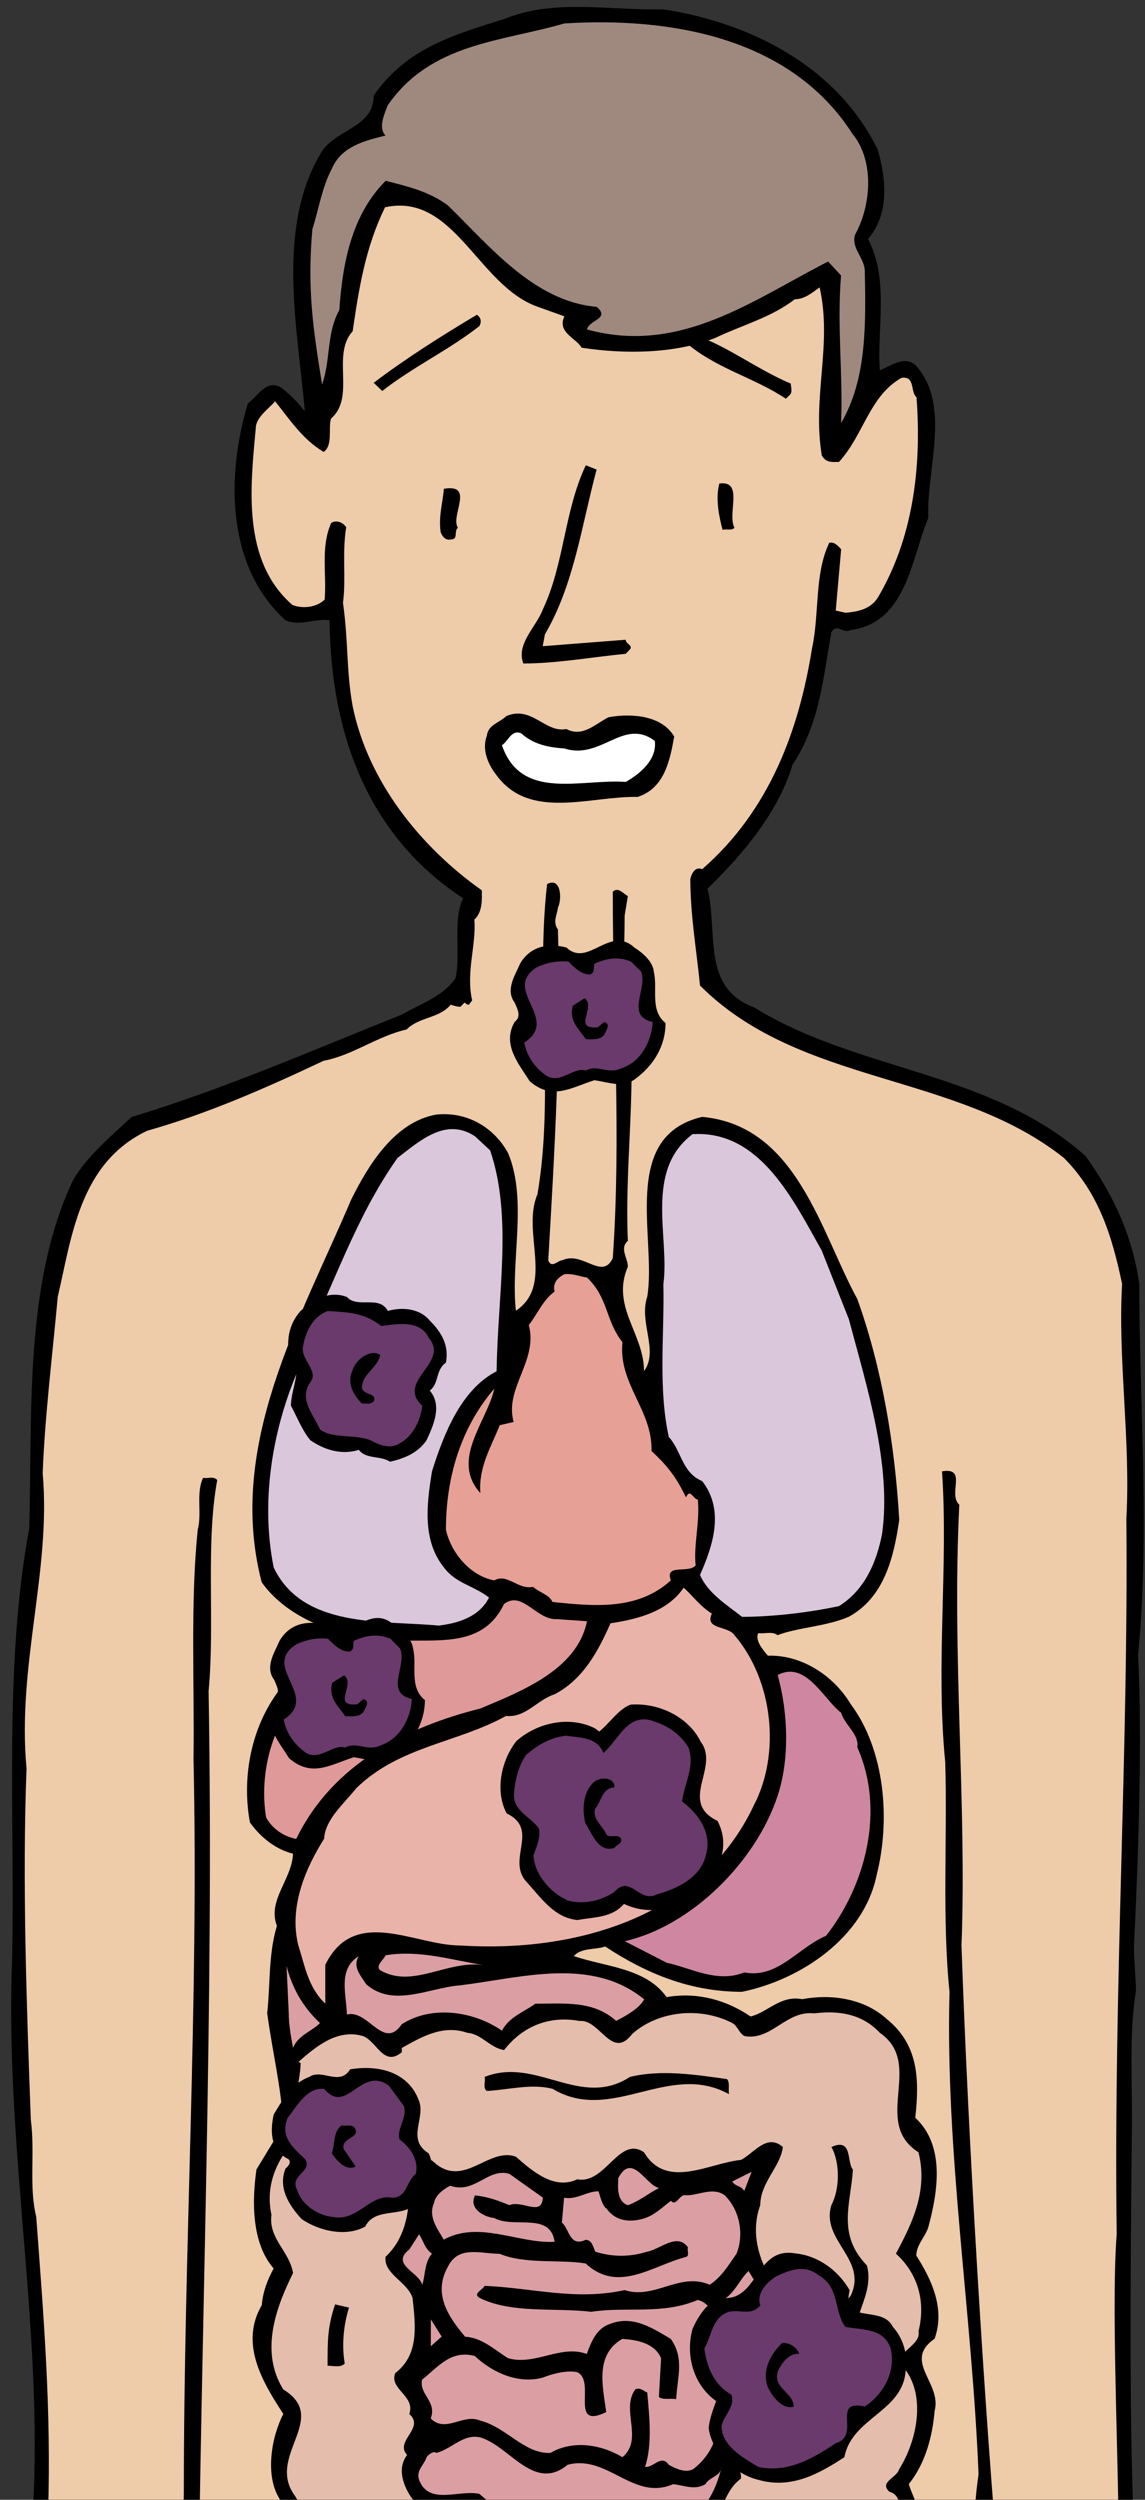
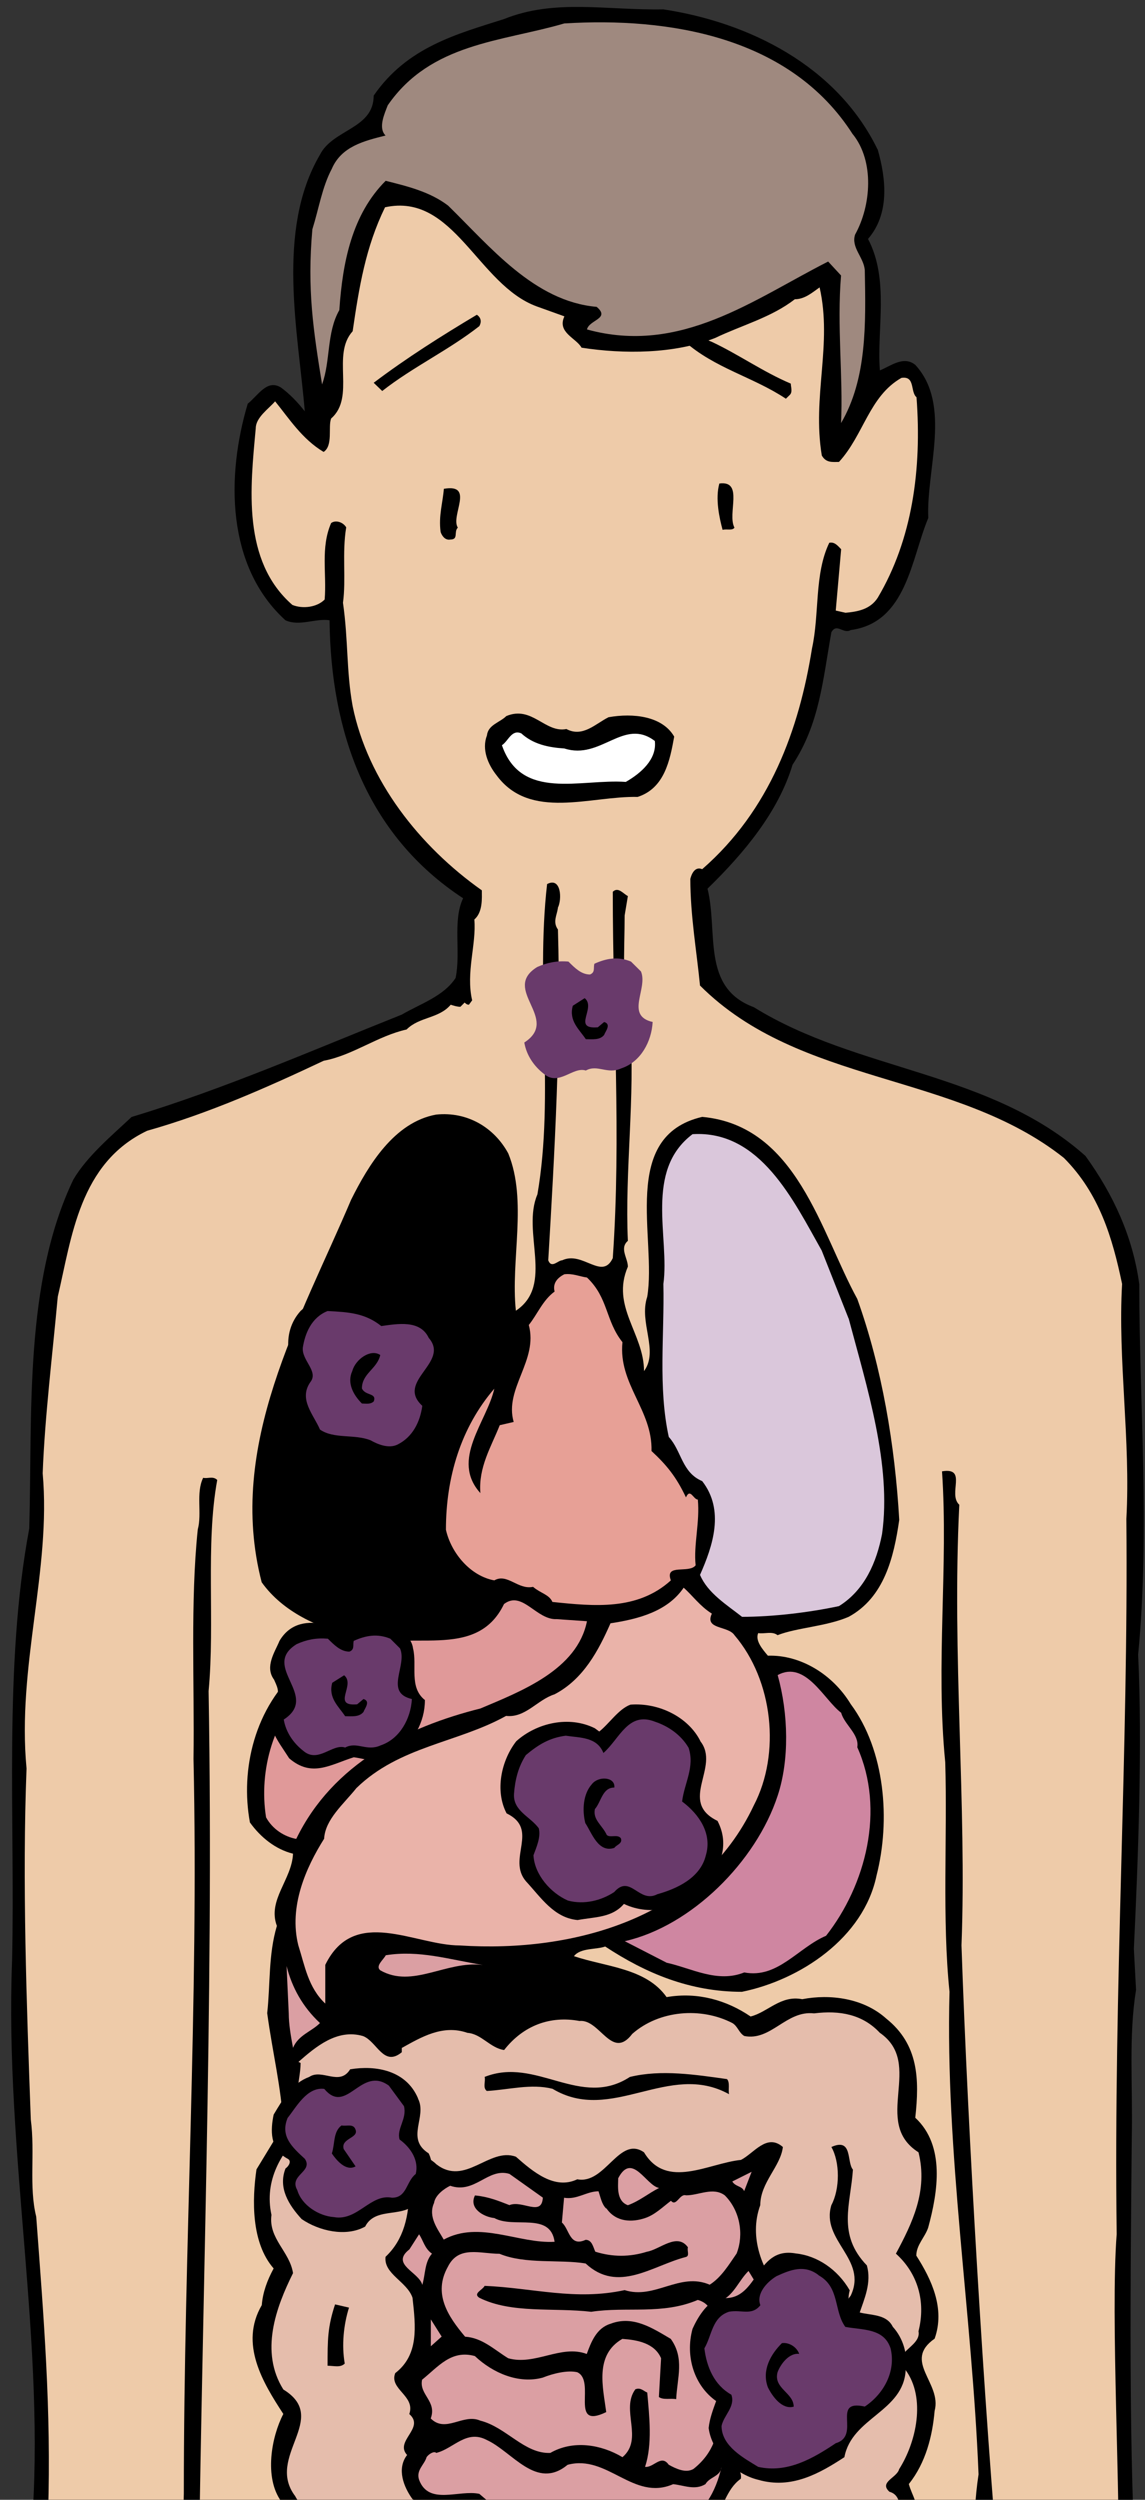
<svg xmlns="http://www.w3.org/2000/svg" id="_レイヤー_2" data-name="レイヤー_2" viewBox="0 0 110 240">
  <rect x="0" y="0" width="110" height="240" fill="#333333" stroke="none" />
  <defs>
    <style>
      .cls-1 {
        fill: #eecba9;
      }

      .cls-2 {
        fill: #cf86a1;
      }

      .cls-3 {
        fill: #fff;
      }

      .cls-4 {
        fill: none;
      }

      .cls-5 {
        fill: #9f897f;
      }

      .cls-6 {
        fill: #693a6b;
      }

      .cls-7 {
        fill: #db9fa3;
      }

      .cls-8 {
        fill: #e7a096;
      }

      .cls-9 {
        fill: #e5bdac;
      }

      .cls-10 {
        fill: #e09999;
      }

      .cls-11 {
        fill: #eab3a9;
      }

      .cls-12 {
        clip-path: url(#clippath);
      }

      .cls-13 {
        fill: #dac7db;
      }
    </style>
    <clipPath id="clippath">
      <rect class="cls-4" width="110" height="240" />
    </clipPath>
  </defs>
  <g id="_レイヤー_1-2" data-name="レイヤー_1">
    <g class="cls-12">
      <g>
        <g>
          <path d="M84.32,14.35c.83,2.9,1.14,6.2-.93,8.59,2.07,3.93.83,8.69,1.14,12.62,1.03-.41,2.28-1.45,3.41-.52,3.51,3.83,1.03,10.03,1.24,14.69-1.65,3.93-2.07,10.03-7.45,10.76-.72.42-1.34-.72-1.86.21-.83,4.65-1.14,8.79-3.73,12.72-1.34,4.45-4.55,8.38-8.17,11.9,1.04,4.14-.62,9.51,4.45,11.38,10.03,6.21,22.66,6.1,31.86,14.28,2.69,3.72,4.55,7.76,5.17,12.31,0,11.38,1.04,23.69-.11,35.58.42,8.69,0,19.65-.41,28.24l.21,3.93c-.72,4.45-.31,9-.41,14.17-.1,11.48-.38,32.38.56,43.34,4.65,6.31,8.34,11.76,11.96,18.48.93,3.1,1.55,6.62,1.24,10.03-2.48,1.24-2.27,4.14-4.03,5.79-1.66-.52-1.86,2.07-3.52,2.17-1.76.41-2.69-1.45-4.14,0-3.72-.42-3-4.96-4.86-7.45-1.66-3.72-2.59-8.07-4.24-11.69-1.14,3.62,1.14,8.48-3.41,10.24-1.24-.1-1.96.31-2.9-.41-1.14,3.31-.83,6.72-.83,9.93,0,4.86-.52,1.69-.52,6.45-.83.93.21-.08-.93.75-12.1-.62-22.76.72-34.65-.93-6.1.52-11.69-.42-18,.72-6.52-.21-13.45-.62-19.24.31-.93-1.24.52-1.17-1.24-1.89-.93-4.86-1.24-10.04-1.86-14.79-1.24,0-2.38-.52-3-1.45-.41-1.45-.31-3.52-1.14-5.07.31-1.76-.52-3-.72-4.65-.93,1.96-2.07,4.14-1.86,6.72-1.14,3.83-.83,7.65-1.65,11.59-1.24,1.24-2.59,2.69-4.35,1.65-1.14-1.03-.72-2.69-1.14-4.13-.31,1.45-.83,3.72-2.79,4.13-1.24.21-2.28.42-3.31-.41l-.93-1.04c-.73.93-1.76,1.55-2.8,1.24-.72-3.72-5.9-.1-5.58-4.45.72-8.59,2.17-17.17,8.17-23.27,2.38-4.55,6.83-8.28,6-14.17,1.45-17.79-2.58-36.1-1.86-54.72.31-13.45-.83-28.24,1.65-41.48.31-10.96-.52-23.58,4.24-33.51,1.35-2.28,3.72-4.24,5.59-6,8.9-2.69,17.38-6.41,25.96-9.83,1.76-1.03,4.03-1.76,5.17-3.52.52-2.48-.31-5.48.72-7.65-9.31-6.1-12.72-16.03-12.83-26.69-1.34-.21-2.9.62-4.24,0-5.69-5.17-5.69-13.86-3.62-20.79,1.03-.83,1.86-2.38,3.2-1.55.83.62,1.55,1.35,2.28,2.28-.62-7.55-2.79-17.38,1.45-24.62,1.24-2.48,5.17-2.48,5.17-5.69,3.21-4.66,7.96-5.9,12.52-7.35,4.86-1.96,9.83-.83,15.31-.93,8.17,1.24,16.65,5.38,20.58,13.45Z" />
          <path class="cls-5" d="M81.94,12.9c2.07,2.59,1.76,6.83.21,9.62-.41,1.24.83,2.17.93,3.41.1,5.17.21,10.45-2.28,14.69.21-4.45-.41-9.31,0-14.17l-1.24-1.34c-7.14,3.62-14.17,9-23.17,6.52.21-.93,2.28-1.03.93-2.17-6-.52-10.24-5.79-14.27-9.72-1.76-1.34-3.93-1.86-6-2.38-3.21,3.21-4.14,7.76-4.45,12.41-1.24,2.17-.83,4.86-1.66,7.14-.83-5.17-1.45-9.1-.93-14.9.62-1.97.93-4.03,1.86-5.79.93-2.17,3.11-2.69,5.17-3.21-.73-.72-.11-2.07.21-2.9,4.14-6,10.96-6.1,16.96-7.86,10.03-.62,21.72,1.24,27.72,10.65Z" />
          <path class="cls-1" d="M54.22,30.38c-.72,1.55,1.14,2.07,1.65,3,4.03.62,8.89.62,12.83-.93,2.59-1.24,5.38-1.96,7.66-3.72.93,0,1.65-.62,2.38-1.14,1.24,5.48-.73,10.45.21,16.14.41.73,1.03.62,1.65.62,2.38-2.59,2.9-6.31,6-8.07,1.35-.21.83,1.34,1.45,1.86.52,6.93-.41,13.66-3.72,19.24-.73,1.14-1.96,1.35-3.11,1.45l-.93-.21.52-5.89c-.31-.31-.62-.73-1.14-.62-1.45,3-.93,6.83-1.66,10.14-1.24,7.76-4.03,15.52-10.55,21.2-.72-.31-1.04.52-1.14.93,0,3.52.62,7.03.93,10.24,9.62,9.62,24.52,8.28,34.96,16.55,3.41,3.42,4.66,7.66,5.59,12.1-.42,7.24.83,15,.41,22.55.21,22.45-1.24,44.79-.93,68.68-.61,7.88.41,25.48.16,33.66-.01.38.1.75.33,1.05,3.49,4.6,6.71,7.95,8.81,13.15,3.31,4.04,4.96,8.69,4.45,14.27l-.52.21c-.72-3.52-1.45-7.55-2.48-11.17-.52.1-1.34-.31-1.65.41,1.45,3.83,1.76,8.07,2.58,12.1l-1.14,3c-.72-1.14,0-2.9-.52-4.55-.82-1.76-.52-3.41-1.45-5.17.1-2.28-1.03-3.93-1.14-6.1-.52-.52-1.14-.73-1.86-.62.93,3.93,1.66,8.38,2.79,12.51-.62,2.38,1.35,5.79-1.66,6.31-.83-3.93-1.34-8.17-2.69-11.9-.52-2.69-1.03-5.48-2.38-7.86l-1.45.21c1.76,5.79,3.21,11.69,4.45,17.69-.31.62-.21,1.45-.93,1.86-1.24.41-1.45-1.24-1.86-2.07-2.38-6.41-4.76-12.1-6.52-18.83-.52-.62-1.14-.72-1.86-.93l-.62.62c-.1,3.93-.31,7.96-1.24,11.48-.62.83-1.55.83-2.48.83-.93-9.1-1.34-17.69-.31-26.07-1.55-17.58-3.1-43.72-3.72-61.82.52-13.45-.93-27.82-.21-42.3-1.14-1.04.83-3.62-1.66-3.21.62,9.1-.62,18.52.31,27.93.21,7.14-.31,15.1.41,22.03-.41,15.51,2.17,30.82,2.79,46.34-1.34,8.79,1.04,18.51-.52,27.2-1.03,8.79.21,19.66-1.55,28.14-6.83.31-13.24-.07-20.48-.07-4.45.31-9-.03-12.82-.55.62-8.38-1.24-15.51-.52-24.21-.31-.31-1.76.62-1.76.62-.1,7.76,1.14,15.93.42,23.79-5.79.72-11.38-.72-16.76.52-5.69-.62-12.72.52-17.9-.1-.1-3-2.28-6.21-1.45-9.72-.93-2.69-.52-6-1.14-8.79,1.66-3.62.72-8.48.72-12.62-.62-2.27.83-6-1.24-7.97.31-31.24,1.55-61.13,1.03-91.44.62-6.62-.31-14.07.83-20.27-.41-.41-.93-.1-1.35-.21-.72,1.45-.1,3.42-.52,4.96-.72,6.93-.31,14.69-.41,22.03.52,23.38-.93,46.65-.93,70.54l-.41,15.1c1.86,1.86,1.14,5.07,1.35,7.45-.31,4.45,1.65,9.31-1.66,12.41-.72-.52-.52-1.45-.62-2.38-1.45-2.79.2-8.17-3.83-9.31-3.93,5.58-3.21,13.14-4.34,19.96-.52.52-1.03,1.14-1.86,1.03-.62-4.86-.41-10.45.62-15.62-.62-.1-1.03-.52-1.76-.31-.83.62-.62,1.86-.93,2.79-1.35,4.03-.83,8.07-2.38,12.1-.41.83-1.66,1.45-2.59.93-.83-2.38.72-4.65.72-7.14.62-3,1.04-6,1.45-9.1-2.79-1.55-1.55,2.79-2.9,3.93-1.14,3.93-1.45,8.48-3.41,11.9-.83,0-.83-.93-1.24-1.35.21-5.17,2.38-10.03,3.1-15.2-.31-.73-1.04-.21-1.45-.62-1.35,4.86-2.69,9.62-3.52,14.59-.42.21-.42.62-.62.93-.52-.1-.72-.83-1.14-1.34.11-10.86,5.59-19.97,11.79-28.45,2.59-2.59,2.38-6.93,2.59-10.45.31-9.93-.41-18.62-1.14-28.44-.72-2.9-.1-6.1-.52-9.31-.41-11.17-.83-22.96-.41-33.72-.93-9.83,2.38-19.03,1.55-28.34.21-5.48.93-11.27,1.45-16.96,1.34-5.69,2.07-12.83,8.59-15.93,5.89-1.66,11.48-4.14,16.96-6.72,2.79-.52,5.17-2.38,7.96-3,1.24-1.24,3.1-1.03,4.24-2.38.31.1.62.2.93.2l.41-.41c.1.1.21.21.41.21l.31-.42c-.62-2.69.42-5.38.21-7.76.83-.72.72-2.07.72-2.8-6-4.24-10.96-10.55-12.41-17.68-.62-3.41-.41-6.31-.93-9.93.31-2.28-.1-4.76.31-7.24-.31-.52-1.03-.73-1.45-.41-1.03,2.38-.41,4.86-.62,7.34-.72.73-2.07.93-3.1.52-4.86-4.24-4.04-11.27-3.52-16.96,0-1.04,1.24-1.87,1.86-2.59,1.35,1.66,2.59,3.62,4.66,4.86.93-.62.41-2.38.72-3.21,2.38-2.07,0-6.1,2.07-8.38.62-4.24,1.24-8.07,3.11-11.9,6.62-1.45,8.9,7.45,14.58,9.52l2.59.93Z" />
          <path d="M45.81,30.22c.44.29.45.72.24,1.09-2.96,2.32-6.37,3.91-9.33,6.23l-.82-.79c3.18-2.4,6.51-4.5,9.91-6.53Z" />
-           <path d="M57.32,45.07c-1.45,5.38-2.17,11.07-4.97,15.83l-.21,1.14c2.48-.2,5.38-.41,7.97-.62,0,.42.72.52.41.93l-.41.42c-3.21.31-6.62.93-9.83.93-.73-1.86,1.24-3.52,1.86-5.17,2.07-4.35,2.07-9.52,4.14-13.86l1.03.41Z" />
          <path d="M70.56,50.66c-.21.31-.72.1-1.14.21-.31-1.14-.72-3-.31-4.45,2.38-.31.73,2.9,1.45,4.24Z" />
          <path d="M43.98,50.66c-.41.41.1,1.14-.72,1.14-.52.1-.83-.41-.93-.73-.21-1.55.21-2.79.31-4.14,3-.52.62,2.59,1.34,3.72Z" />
          <path d="M54.43,70c1.55.82,2.79-.52,4.03-1.14,2.38-.42,5.17-.11,6.31,1.86-.41,2.28-.93,4.96-3.51,5.79-4.55-.1-10.34,2.28-13.55-2.07-.82-1.03-1.45-2.48-.93-3.83.11-1.03,1.24-1.24,1.86-1.86,2.48-1.04,3.72,1.66,5.79,1.24Z" />
          <path class="cls-3" d="M54.22,71.86c3.52,1.14,5.69-3,8.69-.72.21,1.76-1.34,3.1-2.79,3.93-4.35-.31-10.04,1.86-11.9-3.52.62-.41.93-1.55,1.86-1.14,1.14,1.04,2.59,1.35,4.14,1.45Z" />
          <path d="M53.6,87.17c-.1.72-.52,1.34,0,2.07.31,10.34-.31,21.31-.93,31.76.31.83.93,0,1.34,0,1.97-.93,3.83,1.97,4.86-.21.82-11.79,0-23.17,0-35.17.52-.52,1.03.21,1.45.41l-.31,1.86c0,3.31-.31,7.34.52,10.66.52,6.62-.52,13.86-.21,20.58-.83.72,0,1.66,0,2.48-1.65,3.83,1.55,6.41,1.55,10.03,1.45-1.97-.52-4.65.31-7.14.93-5.59-2.69-15.41,5.28-17.27,9.1.83,11.38,11.07,14.9,17.48,2.38,6.62,3.62,14.07,4.03,21.21-.52,3.62-1.45,7.45-4.86,9.31-2.17.93-4.97,1.03-6.83,1.76-.52-.41-1.24-.1-1.86-.2-.31.72.41,1.55.93,2.17,3.1-.1,6.21,1.76,7.96,4.65,3.31,4.45,3.83,11.17,2.48,16.45-1.24,6-7.34,10.03-12.93,11.17-4.97,0-9.21-1.76-13.14-4.35-.83.31-2.38.11-3,.93,3.1,1.04,6.93,1.14,8.9,3.93,3-.52,5.79.31,8.07,1.86,1.65-.41,2.89-2.07,4.96-1.66,2.69-.52,5.89-.1,8.07,1.86,3.1,2.48,3.2,5.79,2.79,9.52,2.9,2.69,2.17,7.14,1.24,10.55-.31.93-1.14,1.66-1.14,2.69,1.45,2.27,2.79,5.07,1.76,7.97-3.11,2.17.72,4.24,0,6.93-.21,2.38-.83,4.96-2.48,7.03.31,1.14,1.03,1.96.72,3.31-.93.83-1.35,2.69-2.79,2.48-1.04.73-1.86,1.97-3.31,2.07-2.07.11-3.83-2.07-5.17.73-3.93,3.31-7.86-2.49-11.79.52-5.38,3.72-3.31,9.93-5.38,15.1-1.76,1.35-3.73,2.69-6.1,1.86-2.59-.31-3.1-2.48-4.35-4.24.21-4.76.93-10.66-2.79-14.17-2.48.52-5.48.1-7.65-1.35-3,.93-6.83.62-9.62-1.45.52-1.14-1.55-2.07-2.07-3.21-1.65-2.28-.93-6.2.21-8.38-1.96-3-4.24-6.73-2.07-10.45.1-1.24.52-2.38,1.14-3.52-2.17-2.48-2.07-6.62-1.65-9.51l2.58-4.24c-.21-3.72-1.03-6.93-1.55-10.76.31-2.79.1-5.58.93-8.38-.93-2.48,1.45-4.45,1.55-6.93-1.66-.41-3.1-1.55-4.14-3-.93-5.07.42-11.07,4.86-14.89,2.17-.21,2.79-2.59,4.86-3-3.1-.83-6.52-2.27-8.59-5.17-3.41-13.14,3.72-25.24,8.59-36.72,1.65-3.31,4.14-7.45,8.17-8.18,3-.31,5.58,1.24,6.93,3.73,1.86,4.55.21,10.24.73,15.1,3.72-2.48.52-7.55,2.07-11.17,1.66-9.62-.2-19.96.93-29.79,1.35-.72,1.45,1.45,1.03,2.28Z" />
-           <path class="cls-13" d="M47.09,110.45c2.17,6.41.72,13.76.62,21.2-3.41,1.76-5.07,6-6.21,9.62-.52,3.21-.93,6.62,1.14,9.21,1.14,1.55,2.9,1.76,4.34,2.9-.93,1.86-3,2.48-4.86,2.69-5.38-.52-13.03.31-15.83-5.59-1.34-6.72,0-13.97,2.8-19.97v-1.14c3-6,5.07-12.52,9.1-18.2,2.17-1.66,4.65-3.93,7.45-2.07l1.45,1.35Z" />
          <path class="cls-13" d="M81.53,126.58c1.76,6.62,4.14,14.06,3.21,20.69-.52,2.69-1.65,5.38-4.14,6.93-2.9.62-6.41,1.03-9.31,1.03-1.45-1.14-3.31-2.28-4.04-4.03,1.24-2.79,2.38-6.21.21-9-1.97-.83-1.97-2.89-3.21-4.24-1.04-4.76-.41-9.83-.52-14.69.62-4.45-1.86-10.86,2.8-14.38,6.51-.41,9.72,6.41,12.41,11.17l2.58,6.52Z" />
          <path class="cls-8" d="M56.39,122.65c2.07,1.96,1.76,4.14,3.41,6.21-.41,4.03,2.9,6.51,2.79,10.45,1.45,1.34,2.38,2.48,3.31,4.45.41-.93.72.21,1.14.21.21,2.17-.42,4.34-.21,6.31-.62.83-3-.21-2.38,1.45-3.21,2.9-7.34,2.49-11.38,2.07-.31-.72-1.14-.83-1.86-1.45-1.45.31-2.48-1.34-3.72-.62-2.27-.41-4.14-2.59-4.65-4.86,0-5.07,1.45-9.83,4.65-13.55-.72,3.21-4.24,6.82-1.34,10.03-.2-2.48,1.04-4.45,1.86-6.52l1.34-.31c-.93-3.21,2.38-5.9,1.45-9.31.83-1.03,1.34-2.38,2.48-3.21-.21-.83.31-1.34.93-1.66.82-.1,1.45.21,2.17.31Z" />
          <path class="cls-11" d="M68.39,154.92c-.73,1.55,1.55,1.14,2.17,2.07,3.72,4.35,4.45,11.38,1.86,16.34-5.07,10.76-17.17,14.17-28.24,13.45-4.34,0-10.14-3.83-12.93,1.86v3.72c-1.65-1.55-1.96-3.62-2.59-5.59-.93-3.72.72-7.45,2.48-10.24.1-1.86,1.86-3.31,3.1-4.86,4.14-4.03,9.72-4.34,14.38-6.93,1.86.21,3-1.55,4.65-2.07,2.79-1.45,4.24-4.24,5.38-6.82,2.69-.41,5.48-1.14,7.03-3.42.83.73,1.55,1.76,2.69,2.48Z" />
          <path class="cls-10" d="M56.39,155.65c-.93,4.66-6.31,6.72-10.24,8.38-7.03,1.76-14.17,5.27-17.69,12.52-1.14-.21-2.28-.93-2.9-2.07-.72-4.55.72-9.62,4.24-12.83,1.66-1.14,3.21-2.07,4.66-3.41,4.65-1.96,11.27,1.35,13.96-4.24,1.76-1.34,3.1,1.55,5.07,1.45l2.9.2Z" />
          <path class="cls-2" d="M82.36,167.75c2.69,6,.82,13.24-3,18.1-2.69,1.14-4.65,4.14-7.86,3.52-2.59,1.04-5.07-.41-7.45-.93l-4.03-2.07c6.41-1.45,12.62-7.65,14.69-13.97,1.13-3.41,1.04-7.86,0-11.58,2.69-1.45,4.45,2.38,6.1,3.62.31,1.14,1.76,2.07,1.55,3.31Z" />
          <path class="cls-7" d="M46.36,188.65c-3.51-.42-6.72,2.28-9.82.52-.52-.41.31-1.03.52-1.45,3.2-.52,6.1.41,9.31.93Z" />
-           <path class="cls-7" d="M35.19,190.51c2.59,2.28,6.1.31,9,.1,5.9-.72,12.62-2.79,17.69,1.34-.42.83-1.66,1.55-2.69,2.07-2.17-1.96-4.96-1.65-7.76-1.65-1.14.83-2.48,1.24-3.21,2.59-2.69-1.86-6.72-2.48-9.62-.62-1.76,2.58-3.21-1.45-5.28-.93,0-1.76-.93-4.35,1.14-5.59-.62,1.04.21,1.86.72,2.69Z" />
+           <path class="cls-7" d="M35.19,190.51Z" />
          <path class="cls-7" d="M30.74,194.23c-.83.83-2.07,1.14-2.59,2.38-.21-1.14-.41-2.28-.41-3.31l-.21-4.55c.52,2.07,1.55,3.93,3.21,5.48Z" />
          <path class="cls-9" d="M71.49,195.47c2.59.52,4.03-2.48,6.72-2.17,2.48-.31,4.66.1,6.31,1.86,4.34,3-.83,8.58,3.72,11.48.93,3.72-.62,6.83-2.17,9.73,2.07,1.86,2.9,4.55,2.17,7.45.31,1.55-2.9,2.07-1.24,3.72,1.97,2.69,1.03,6.93-.62,9.52-.21.83-1.97,1.24-.93,2.17,1.14.31,1.04,1.66.93,2.48-.31.42-.42.93-.93,1.24-2.28.1-4.45,3.31-6.72.73-1.86.62-3.42,2.38-5.38,3-2.9-.83-7.04-2.48-9.62,0-1.96,2.07-3.41,4.35-4.34,6.72-1.14,3.11,1.13,8.38-3.11,9.52-1.34.52-2.69.62-3.93-.21-1.34-.72-.41-2.38-1.55-3.2.41-5.49,0-11.38-4.24-14.9-4.55,1.45-8.17-2.58-12.83-.93-.72-.31-1.65-.21-2.48-.52-.31-1.55-2.17-2.07-2.89-3.51-2.9-3.83,3.41-7.45-1.14-10.24-2.27-3.62-.72-7.86.93-11.17-.31-2.07-2.38-3.31-2.07-5.59-.72-3.31.93-6.1,3.21-8.17-1.55-1.76-.41-4.55-.41-6.42l-.21-.1c1.66-1.45,3.72-3.21,6.21-2.48,1.34.52,1.97,3,3.72,1.55v-.41c1.86-1.03,3.93-2.28,6.31-1.45,1.35.1,2.17,1.45,3.52,1.65,1.86-2.38,4.45-3.31,7.24-2.79,1.97-.21,3.1,3.83,5.07,1.24,2.59-2.28,6.62-2.59,9.62-1.04.52.31.62.93,1.14,1.24Z" />
          <path d="M60.53,199.4c3-.73,6.31-.21,9.31.21.31.31.1,1.03.2,1.45-5.79-3.21-11.28,2.9-16.96-.52-2.07-.52-4.24.1-6.31.21-.42-.31-.1-.93-.21-1.35,4.97-1.97,9.2,3.1,13.96,0Z" />
          <path d="M38.91,204.47c-.52,1.76,1.97,2.27,3,3.31,2.79,2.17,5.07-1.65,7.65-.72,1.65,1.45,3.72,3.21,5.9,2.17,2.69.52,4.03-4.24,6.41-2.59,2.17,3.62,6.2,1.04,9.31.73,1.24-.62,2.48-2.59,4.03-1.24-.21,1.86-2.17,3.41-2.17,5.58-1.14,3.1.21,6.41,2.17,8.59.1,1.45-1.97,2.59-1.45,4.44-.62,2.07.83,3.83,1.65,5.59-1.65,1.76-5.38,2.9-4.45,6.31,0,.52.31.83.21,1.34-1.45,1.03-1.66,2.9-2.79,4.24-3.93,2.9-9.1,2.48-13.24.41-1.35,1.45-3.52,1.45-5.38,1.04-1.34-1.04-3.11-1.14-3.93-2.59-2.07.21-4.34-.2-6.2-1.14-.83-1.14-1.55-2.9-.52-4.24-1.24-1.35,1.76-2.59.21-3.93.62-1.76-1.96-2.38-1.35-3.93,2.28-1.76,1.97-4.45,1.66-7.24-.52-1.55-2.79-2.28-2.59-3.93,1.76-1.65,2.27-3.93,2.27-6.52-.21-2.07-1.96-3.72-1.55-5.9.31.21.73.21,1.14.21Z" />
-           <path d="M33.74,206.44c-1.04,1.45-1.55,3.42-.72,5.07l.52,1.14c-.41.31-1.03.1-1.45.21-1.04-1.86-1.34-3.93-.42-5.79l.72-1.14c.52.21.93.41,1.35.52Z" />
          <path d="M81.94,208.3c-.21,3.31-1.55,6.2,1.34,9.2.93,3.31-2.79,6.1-.41,9.31-1.24,1.45,1.24,6.52-2.79,5.38,3.21-3.93-1.45-7.96,1.65-11.79,1.66-3.52-2.9-5.28-1.86-8.69.83-1.55.83-4.14,0-5.58,2.07-.93,1.45,1.45,2.07,2.17Z" />
          <path class="cls-7" d="M63.32,210.06c-1.03.52-1.86,1.24-3,1.66-1.14-.41-.93-1.86-.93-2.59,1.34-2.58,2.69.73,3.93.93Z" />
          <path class="cls-7" d="M52.15,210.99c-.1,1.86-1.96.21-3.21.72-1.04-.41-2.07-.82-3.31-.93-.62,1.24.83,2.07,1.86,2.17,1.86,1.04,5.38-.62,5.79,2.28-3.41.21-7.24-2.07-10.65-.21-.52-.93-1.55-2.17-.93-3.52.1-.72.93-1.35,1.55-1.65,2.38.82,3.62-1.76,5.69-1.14l3.21,2.28Z" />
          <path class="cls-7" d="M71.49,210.37c-.2-.51-.83-.41-1.14-.93l1.86-.93-.72,1.86Z" />
          <path class="cls-7" d="M40.98,209.13c.1.1-.1.21-.21.31l-.31-.52c.21,0,.41-.1.52.21Z" />
          <path class="cls-7" d="M58.26,212.02c.93,1.35,2.48,1.35,3.72.93.93-.31,1.65-1.03,2.48-1.66.52.62.83-.72,1.45-.52,1.24,0,2.59-.83,3.72,0,1.45,1.45,1.86,3.72,1.14,5.58-.72,1.03-1.45,2.28-2.59,3-2.89-1.24-5.27,1.45-8.17.52-4.76,1.03-8.79-.21-13.45-.41-.21.41-1.14.72-.52,1.14,3.1,1.55,7.14.93,10.76,1.35,3.41-.52,6.83.31,10.24-1.14,2.17.62,1.14,3.21,2.27,4.65-.82,3.83,1.24,8.48-2.69,11.58-.72.42-1.65,0-2.38-.41-.72-1.03-1.45.31-2.27.21.72-2.17.41-4.86.21-7.14-.31-.1-.62-.52-1.14-.31-1.45,1.96.83,4.76-1.24,6.52-2.07-1.24-4.76-1.66-6.93-.41-2.48.11-4.24-2.48-6.73-3.1-1.66-.72-3.31,1.24-4.76-.21.62-1.66-1.14-2.28-.83-3.72,1.55-1.24,2.79-2.9,5.07-2.27,1.76,1.66,4.24,2.69,6.52,2.07,1.03-.41,2.38-.73,3.31-.52,1.86.83-.83,5.58,2.79,3.83-.31-2.38-1.14-5.48,1.55-7.03,1.45.1,3.1.41,3.72,1.86l-.21,3.72c.41.31,1.14.1,1.66.21.1-2.07.82-3.93-.52-5.79-1.76-1.03-3.62-2.28-5.79-1.45-1.35.41-1.86,1.76-2.28,2.9-2.48-.93-4.96,1.14-7.55.41-1.35-.83-2.48-1.96-4.14-2.07-1.65-1.96-3.1-4.14-1.65-6.72,1.03-2.07,3.1-1.24,4.96-1.24,2.48,1.03,5.79.52,8.27.93,3.11,2.9,6.41.21,9.62-.62.41-.1.1-.62.21-.93-1.04-1.45-2.69.21-3.93.42-1.66.52-3.31.52-4.97,0-.2-.42-.31-1.14-.93-1.14-1.55.72-1.55-1.03-2.28-1.66l.21-2.38c1.24.21,2.17-.62,3.31-.62.21.62.31,1.24.73,1.65Z" />
          <path class="cls-7" d="M41.5,216.37c-.72.83-.62,1.96-.93,3-.31-1.24-3.1-1.96-1.24-3.41l.93-1.45c.42.62.52,1.35,1.24,1.86Z" />
          <path class="cls-7" d="M73.36,220.4c-1.66,2.17-1.45,5.48-.93,8.07l.93,1.14-2.17,1.86c-.31-3.72,0-7.14-1.76-10.65,1.14-.62,1.55-1.87,2.48-2.79l1.45,2.38Z" />
          <path d="M33.53,221.54c-.52,1.66-.72,3.62-.41,5.38-.42.42-1.03.21-1.65.21,0-2.48,0-3.72.72-5.89l1.34.31Z" />
          <polygon class="cls-7" points="41.39 225.26 41.39 222.68 42.43 224.33 41.39 225.26" />
          <path class="cls-7" d="M54.53,236.64c3.83-1.03,6.31,3.52,10.14,1.86,1.03.1,2.07.62,3.1,0,.41-.72,1.45-.72,1.55-1.66-.52,2.28-1.75,4.86-4.34,5.38l-3.72.72c-2.9.21-5.69-3.93-8.38-.72-3,.83-4.86-1.14-6.83-2.79-1.96-.42-4.86,1.14-5.79-1.35-.31-.93.52-1.45.72-2.17.21-.31.73-.62.93-.41,1.66-.41,2.9-2.28,4.86-1.24,2.48,1.14,4.76,4.86,7.76,2.38Z" />
          <g>
            <path d="M37.26,125.86c1.45-.41,3.1-.21,4.03.93,1.14,1.14,1.86,2.38,1.55,4.03-1.03.73-.62,1.97-1.55,2.69,1.24,1.45.31,3.41-.31,4.76-.83,1.24-2.17,1.76-3.51,2.07-.93-.62-2.28-.21-3-1.14-1.66.52-3.31,0-4.66-.93-.83-1.03-1.24-2.17-1.86-3.31,0-1.76,1.34-3.83-.21-5.17-.21-1.55.21-2.9,1.14-3.93,1.24-1.14,2.79-1.97,4.45-1.34,1.03,1.14,3.1-.21,3.93,1.34Z" />
            <path class="cls-6" d="M36.64,127.31c1.55-.21,3.72-.62,4.55,1.14,2.07,2.38-3.21,4.14-.62,6.52-.21,1.55-.93,3-2.38,3.72-.83.41-1.86,0-2.59-.41-1.55-.62-3.51-.1-4.86-1.03-.62-1.45-2.07-2.9-.93-4.55.83-1.04-.83-2.07-.72-3.31.21-1.35.82-2.9,2.38-3.52,2.07.1,3.62.21,5.17,1.45Z" />
            <path d="M36.53,130.1c-.31,1.34-1.76,1.76-1.76,3.2.31.72,1.45.41,1.14,1.24-.31.31-.72.21-1.14.21-.83-.83-1.45-1.97-.93-3.11.31-1.14,1.76-2.17,2.69-1.55Z" />
          </g>
          <g>
            <path d="M67.28,167.17c1.96,2.48-2.17,5.79,1.65,7.65,1.24,2.38.21,4.55-1.34,6.52-1.96,1.86-5.07,2.69-7.65,1.45-1.14,1.34-2.79,1.24-4.45,1.55-2.28-.21-3.52-2.17-4.96-3.72-1.86-2.17,1.34-4.97-1.86-6.52-1.14-2.17-.52-5.07.93-6.93,1.96-1.76,5.07-2.48,7.55-1.24l.42.31c.93-.72,1.86-2.17,3-2.58,2.79-.21,5.59,1.24,6.72,3.51Z" />
            <path class="cls-6" d="M66.15,167.79c.62,1.86-.41,3.41-.62,5.17,1.66,1.24,2.9,3.1,2.28,5.17-.52,2.17-2.79,3.21-4.66,3.73-1.76.93-2.59-1.97-4.14-.21-1.24.82-2.9,1.24-4.45.82-1.65-.72-3.21-2.48-3.31-4.35.31-.83.72-1.76.51-2.59-.83-1.14-2.48-1.66-2.38-3.31.1-1.35.41-2.59,1.14-3.72,1.24-1.03,2.27-1.65,3.83-1.86,1.35.21,3,.1,3.62,1.66,1.55-1.35,2.38-4.03,4.96-3,1.24.41,2.48,1.24,3.21,2.48Z" />
            <path d="M59.01,171.62c-1.14,0-1.24,1.35-1.86,2.07-.21,1.04.72,1.55,1.14,2.48.31.31,1.03-.1,1.35.31.21.52-.41.62-.62.93-1.55.52-2.17-1.45-2.79-2.38-.31-1.24-.21-2.79.62-3.72.62-.83,2.28-.73,2.17.31Z" />
          </g>
          <g>
            <path d="M81.63,219.88c-.83,3.41,3.1,1.35,4.14,3.51,1.03,1.14,1.45,2.69,1.24,4.14-.21,4.03-5.17,4.55-5.89,8.38-2.38,1.55-5.07,3.1-8.28,2.17-2.17-.52-4.45-2.59-4.76-4.97.1-.93.42-1.76.72-2.59-2.07-1.45-3-4.24-2.27-6.93.51-1.13,1.34-2.48,2.58-3,3.83.62,3.31-4.97,7.34-4.24,2.07.21,4.03,1.55,5.17,3.52Z" />
            <path class="cls-6" d="M78.63,218.44c2.07,1.14,1.45,3.41,2.58,4.96,1.66.31,3.72.11,4.35,2.07.52,2.17-.62,4.34-2.48,5.58-3.31-.73-.31,2.79-2.79,3.52-2.17,1.45-4.65,2.9-7.45,2.27-1.35-.83-3.52-1.97-3.52-3.93.21-1.03,1.35-1.86.94-3-1.66-.93-2.38-2.69-2.59-4.45.73-1.24.73-3,2.38-3.52,1.24-.21,2.17.41,3-.62-.41-1.03.52-2.17,1.55-2.79,1.35-.62,2.69-1.14,4.04-.1Z" />
            <path d="M76.77,225.99c-.93-.11-1.76.93-2.07,1.76-.42,1.56,1.55,1.97,1.55,3.31-1.14.31-2.07-1.03-2.48-1.86-.62-1.66.31-3.21,1.35-4.24.72-.1,1.45.41,1.66,1.04Z" />
          </g>
          <g>
            <path d="M39.68,158.26c.41,1.65-.41,3.72,1.14,4.96,0,2.17-1.14,4.04-2.79,5.28-1.24,1.03-2.59.41-4.04.21-2.27.72-4.04,1.97-6.21.1-1.04-1.65-2.69-3.52-1.45-5.69.72-.52.21-1.35,0-1.86-.93-1.24.1-2.69.52-3.72,1.03-1.76,2.79-1.97,4.45-1.55,2.07,1.97,4.14-2.17,6.52,0,.83.52,1.76,1.34,1.86,2.28Z" />
            <path class="cls-6" d="M38.43,158.26c.73,1.65-1.55,4.24,1.14,4.86-.1,1.86-1.14,3.82-3,4.45-1.35.62-2.27-.41-3.41.21-1.24-.41-2.59,1.55-4.03.31-.93-.73-1.66-1.76-1.87-3,3.52-2.28-2.27-5.07,1.24-7.24.93-.42,1.86-.62,3-.52.62.62,1.24,1.24,2.07,1.24.52-.21.31-.62.41-1.03,1.14-.52,2.27-.73,3.52-.21l.93.93Z" />
            <path d="M34.3,163.64l.62-.52c.72.21.1.93,0,1.24-.42.52-1.14.41-1.76.41-.62-.93-1.65-1.76-1.24-3.21l1.14-.72c1.14.93-1.24,3,1.24,2.79Z" />
          </g>
          <g>
            <path d="M40.15,201.47c.93,1.76-1.24,3.83,1.03,5.27.83,1.66-.41,3-1.03,4.45-1.03,1.96-4.03.51-5.07,2.58-1.86,1.03-4.45.41-6.1-.72-1.24-1.35-2.28-3-1.55-4.86.31-.21.62-.72.21-.93-1.76-.93-1.65-2.79-1.35-4.24.93-1.55,1.76-3,3.42-3.62,1.24-.83,2.9.93,3.93-.73,2.48-.41,5.38.1,6.52,2.79Z" />
            <path class="cls-6" d="M38.81,202.2c.31,1.24-.73,2.17-.42,3.21,1.14.83,1.86,2.07,1.55,3.31-.93.72-.83,2.28-2.28,2.28-2.07-.41-3.31,2.27-5.58,1.86-1.45-.1-3.1-1.14-3.52-2.59-.83-1.45,1.55-1.76.73-3-1.24-1.14-2.38-2.17-1.66-3.93.83-1.03,1.86-3,3.52-2.79,2.17,2.59,3.52-2.27,6.21-.31l1.45,1.97Z" />
            <path d="M34.16,204.47c.31.82-1.45.82-1.14,1.86l1.14,1.66c-.93.52-1.86-.62-2.28-1.24.31-.93.11-2.07.93-2.69.52.1,1.14-.21,1.35.41Z" />
          </g>
          <path d="M65.74,31.88c.74-.28,1.74.62,2.62.93,2.61,1.22,4.92,2.88,7.61,4.02,0,.29.2.81-.1,1.09l-.37.36c-3.18-2.11-6.82-2.91-9.77-5.53l.02-.88Z" />
        </g>
        <g>
-           <path d="M62.8,93.25c.42,1.66-.41,3.73,1.14,4.97,0,2.17-1.14,4.04-2.8,5.28-1.24,1.03-2.59.41-4.04.21-2.28.72-4.04,1.97-6.21.1-1.04-1.66-2.69-3.52-1.45-5.7.72-.52.21-1.35,0-1.86-.93-1.25.1-2.7.52-3.73,1.04-1.76,2.8-1.97,4.46-1.55,2.07,1.97,4.14-2.18,6.52,0,.83.52,1.76,1.35,1.87,2.28Z" />
          <path class="cls-6" d="M61.57,93.25c.72,1.66-1.56,4.25,1.13,4.87-.1,1.86-1.13,3.83-3.01,4.45-1.34.62-2.28-.42-3.41.21-1.25-.41-2.59,1.56-4.04.31-.93-.72-1.66-1.76-1.87-3,3.52-2.28-2.28-5.08,1.24-7.25.93-.41,1.87-.62,3-.52.62.62,1.24,1.24,2.07,1.24.52-.21.31-.62.42-1.03,1.14-.52,2.28-.73,3.52-.21l.94.93Z" />
          <path d="M57.42,98.64l.62-.52c.73.21.1.93,0,1.24-.41.52-1.14.41-1.76.41-.62-.93-1.66-1.76-1.25-3.21l1.14-.73c1.14.93-1.24,3,1.24,2.8Z" />
        </g>
      </g>
    </g>
  </g>
</svg>